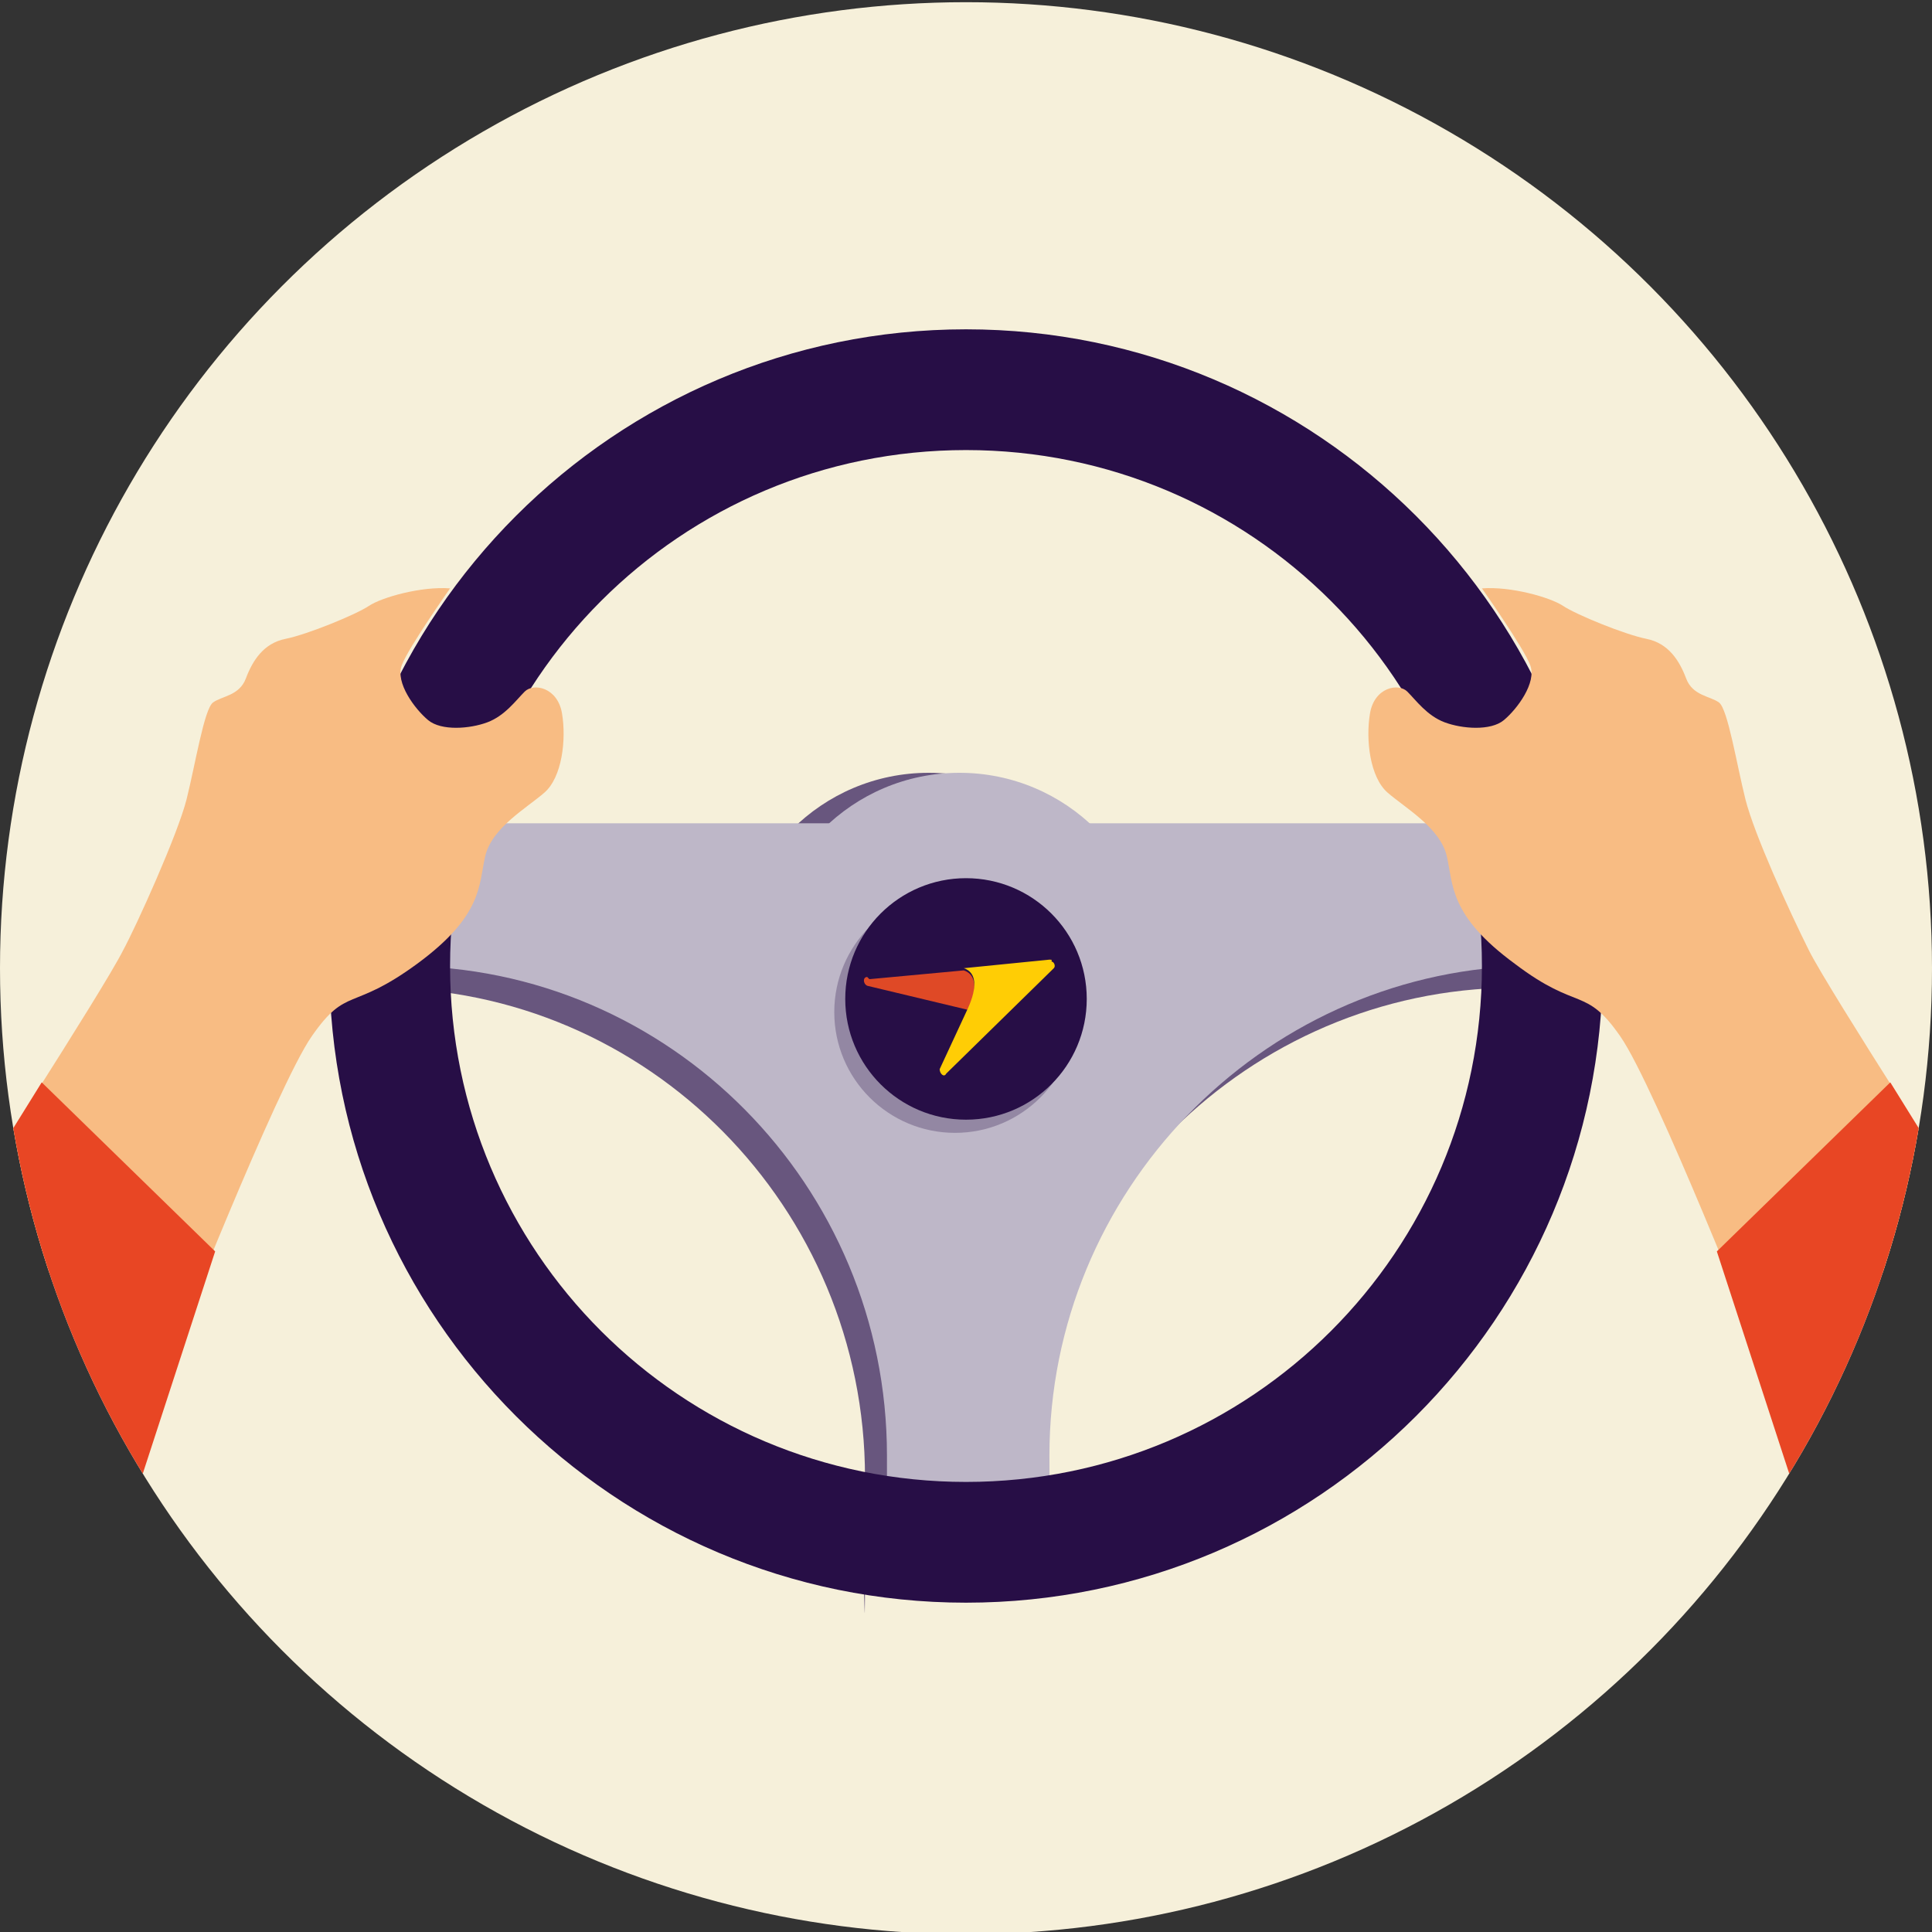
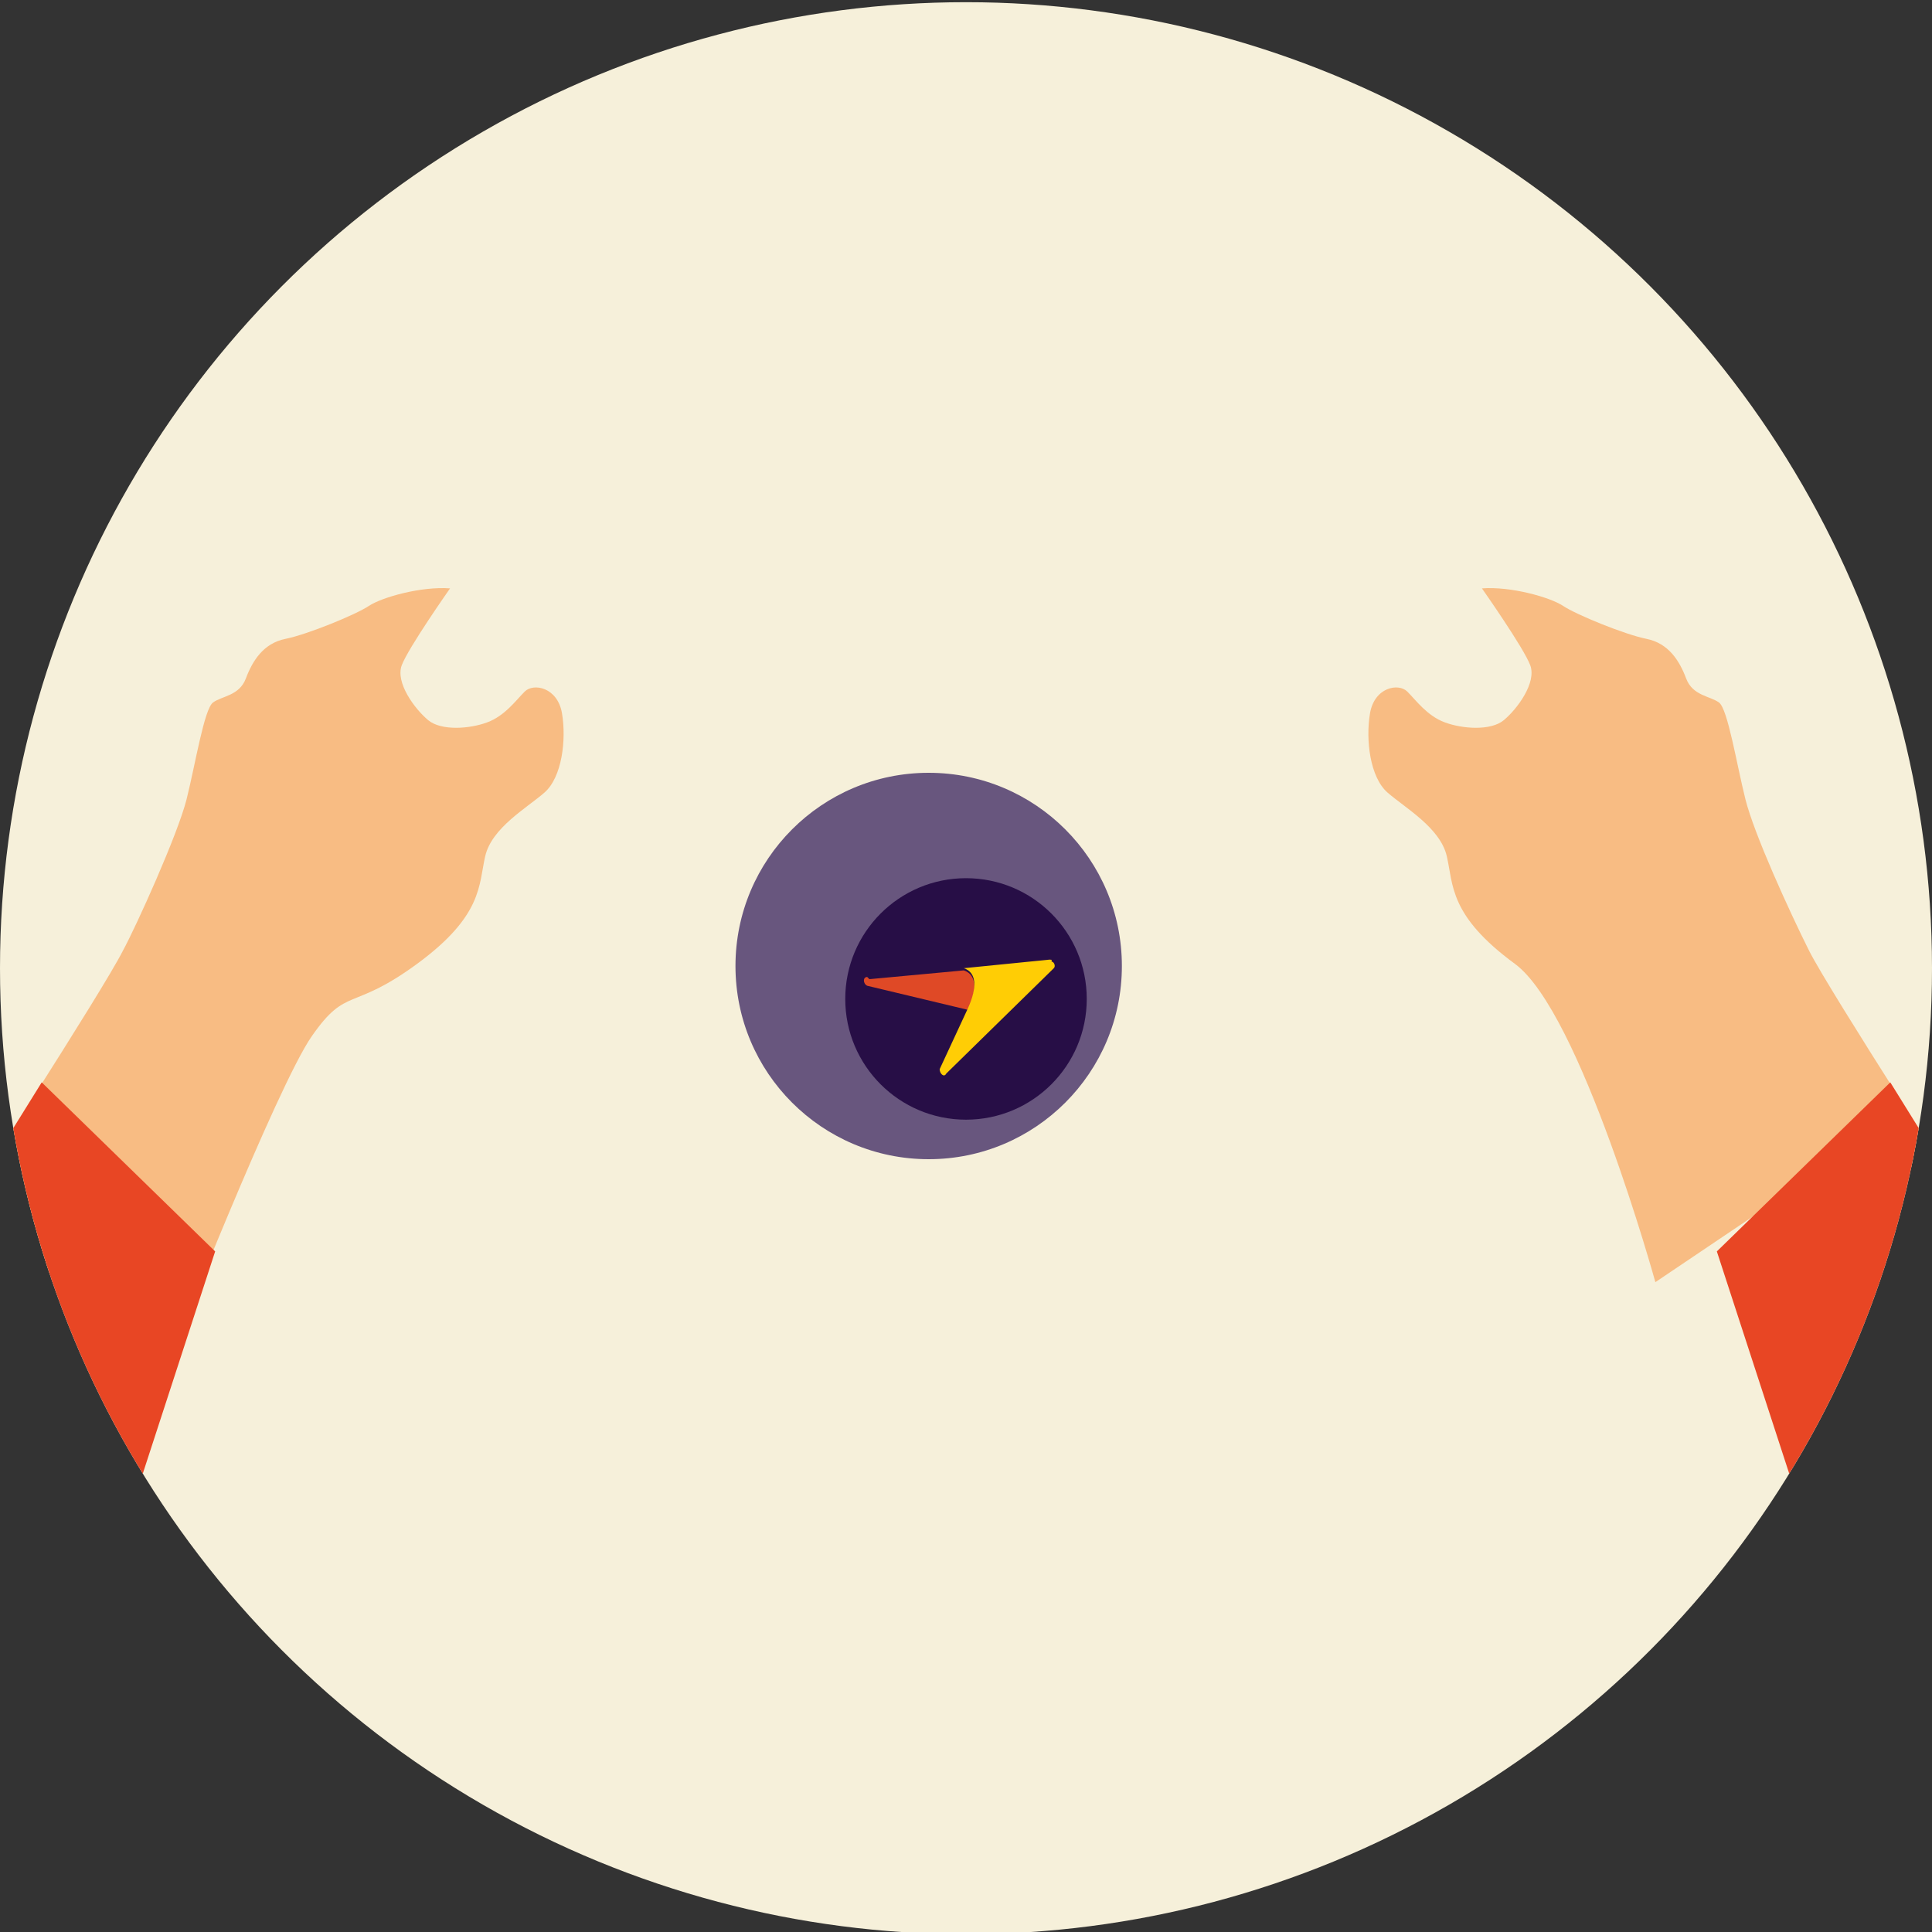
<svg xmlns="http://www.w3.org/2000/svg" id="Layer_1" width="88" height="88" version="1.1" viewBox="0 0 88 88">
  <rect x="0" y="0" width="88" height="88" fill="#333333" stroke="none" />
  <defs>
    <style>
      .st0 {
        fill: url(#linear-gradient1);
      }

      .st1 {
        fill: #f8bc83;
      }

      .st2 {
        fill: #270e46;
      }

      .st3 {
        fill: none;
      }

      .st4 {
        fill: #9387a3;
      }

      .st5 {
        clip-path: url(#clippath-1);
      }

      .st6 {
        fill: #68567e;
      }

      .st7 {
        fill: #e84624;
      }

      .st8 {
        fill: #f6f0da;
      }

      .st9 {
        fill: #beb7c8;
      }

      .st10 {
        clip-path: url(#clippath-2);
      }

      .st11 {
        fill: url(#linear-gradient);
      }

      .st12 {
        clip-path: url(#clippath);
      }
    </style>
    <clipPath id="clippath">
      <circle class="st3" cx="44" cy="44.1" r="44" />
    </clipPath>
    <clipPath id="clippath-1">
      <path class="st3" d="M39.5,44.5c-.2,0-.2.3,0,.4l4.6,1.1c.4-.9.4-1.6-.2-1.8l-4.3.4Z" />
    </clipPath>
    <linearGradient id="linear-gradient" x1="5424.5" y1="777.5" x2="5424.6" y2="777.5" gradientTransform="translate(-133884.9 19240.2) scale(24.7 -24.7)" gradientUnits="userSpaceOnUse">
      <stop offset="0" stop-color="#df4926" />
      <stop offset=".1" stop-color="#df4926" />
      <stop offset=".3" stop-color="#df4e25" />
      <stop offset=".5" stop-color="#e15f25" />
      <stop offset=".7" stop-color="#e47425" />
      <stop offset=".8" stop-color="#e78523" />
      <stop offset="1" stop-color="#eea620" />
    </linearGradient>
    <clipPath id="clippath-2">
      <path class="st3" d="M47.9,43.7l-4,.4c.6.2.6.9.2,1.8l-1.3,2.8c0,.2.2.4.3.2l4.9-4.8c.1-.1,0-.3-.1-.3s0,0,0,0" />
    </clipPath>
    <linearGradient id="linear-gradient1" x1="5408" y1="570" x2="5408.2" y2="570" gradientTransform="translate(-19856.8 -188767.3) rotate(90) scale(34.9 -34.9)" gradientUnits="userSpaceOnUse">
      <stop offset="0" stop-color="#df4926" />
      <stop offset=".1" stop-color="#df4926" />
      <stop offset=".2" stop-color="#df4e25" />
      <stop offset=".4" stop-color="#e15f25" />
      <stop offset=".6" stop-color="#e47425" />
      <stop offset=".7" stop-color="#e9851e" />
      <stop offset=".9" stop-color="#f7b30e" />
      <stop offset="1" stop-color="#ffcd05" />
      <stop offset="1" stop-color="#ffcd05" />
    </linearGradient>
  </defs>
  <circle class="st8" cx="44" cy="44.1" r="44" />
  <g class="st12">
    <g>
      <circle class="st6" cx="42.3" cy="44" r="8.8" />
-       <circle class="st9" cx="43.7" cy="44" r="8.8" />
      <g>
-         <path class="st6" d="M68.2,45v-6.5H17.3v6.5c12.2,0,22.1,10,22.1,22.3s0,2.2-.2,3.3h7.8c-.2-1.1-.2-2.2-.2-3.3,0-12,9.6-21.9,21.5-22.3Z" />
-         <path class="st9" d="M69.2,44v-6.5H18.3v6.5c12.2,0,22.1,10,22.1,22.3s0,2.2-.2,3.3h7.8c-.2-1.1-.2-2.2-.2-3.3,0-12,9.6-21.9,21.5-22.3Z" />
-         <path class="st2" d="M44,15c-16,0-29,13-29,29s13,29,29,29,29-13,29-29-13-29-29-29ZM44,67.5c-13,0-23.5-10.5-23.5-23.5s10.5-23.5,23.5-23.5,23.5,10.5,23.5,23.5-10.5,23.5-23.5,23.5Z" />
-         <circle class="st4" cx="43.5" cy="46.1" r="5.5" />
        <path class="st1" d="M-1.9,55.3s6.6-10.2,7.5-12c.6-1.1,2.5-5.3,2.9-6.9s.8-4.1,1.2-4.4,1.2-.3,1.5-1.1.8-1.6,1.8-1.8,3.2-1.1,3.8-1.5,2.4-.9,3.7-.8c0,0-1.9,2.7-2.2,3.5s.6,2,1.2,2.5,1.9.4,2.7.1,1.3-1,1.7-1.4,1.5-.2,1.7,1,0,2.9-.8,3.6-2.4,1.6-2.7,2.9-.1,2.7-3.1,4.9-3.2,1-4.8,3.3-6.4,14.5-6.4,14.5l-9.8-6.6Z" />
        <polygon class="st7" points="-16.4 78.8 1.9 49.3 9.8 57 2.7 78.8 -13.4 78.8 -16.4 78.8" />
        <g>
-           <path class="st1" d="M89.9,55.3s-6.6-10.2-7.5-12-2.5-5.3-2.9-6.9-.8-4.1-1.2-4.4-1.2-.3-1.5-1.1-.8-1.6-1.8-1.8-3.2-1.1-3.8-1.5-2.4-.9-3.7-.8c0,0,1.9,2.7,2.2,3.5s-.6,2-1.2,2.5-1.9.4-2.7.1-1.3-1-1.7-1.4-1.5-.2-1.7,1,0,2.9.8,3.6,2.4,1.6,2.7,2.9.1,2.7,3.1,4.9c2.9,2.2,3.2,1,4.8,3.3s6.4,14.5,6.4,14.5l9.8-6.6Z" />
+           <path class="st1" d="M89.9,55.3s-6.6-10.2-7.5-12-2.5-5.3-2.9-6.9-.8-4.1-1.2-4.4-1.2-.3-1.5-1.1-.8-1.6-1.8-1.8-3.2-1.1-3.8-1.5-2.4-.9-3.7-.8c0,0,1.9,2.7,2.2,3.5s-.6,2-1.2,2.5-1.9.4-2.7.1-1.3-1-1.7-1.4-1.5-.2-1.7,1,0,2.9.8,3.6,2.4,1.6,2.7,2.9.1,2.7,3.1,4.9s6.4,14.5,6.4,14.5l9.8-6.6Z" />
          <polygon class="st7" points="104.4 78.8 86.1 49.3 78.2 57 85.3 78.8 101.4 78.8 104.4 78.8" />
        </g>
        <circle class="st2" cx="44" cy="45.5" r="5.5" />
      </g>
      <g>
        <g class="st5">
          <rect class="st11" x="39.5" y="42.4" width="4.7" height="5.1" transform="translate(-19.5 48.2) rotate(-50)" />
        </g>
        <g class="st10">
          <rect class="st0" x="42.6" y="43.4" width="5.7" height="5.9" transform="translate(-4.7 87.6) rotate(-85)" />
        </g>
      </g>
    </g>
  </g>
</svg>